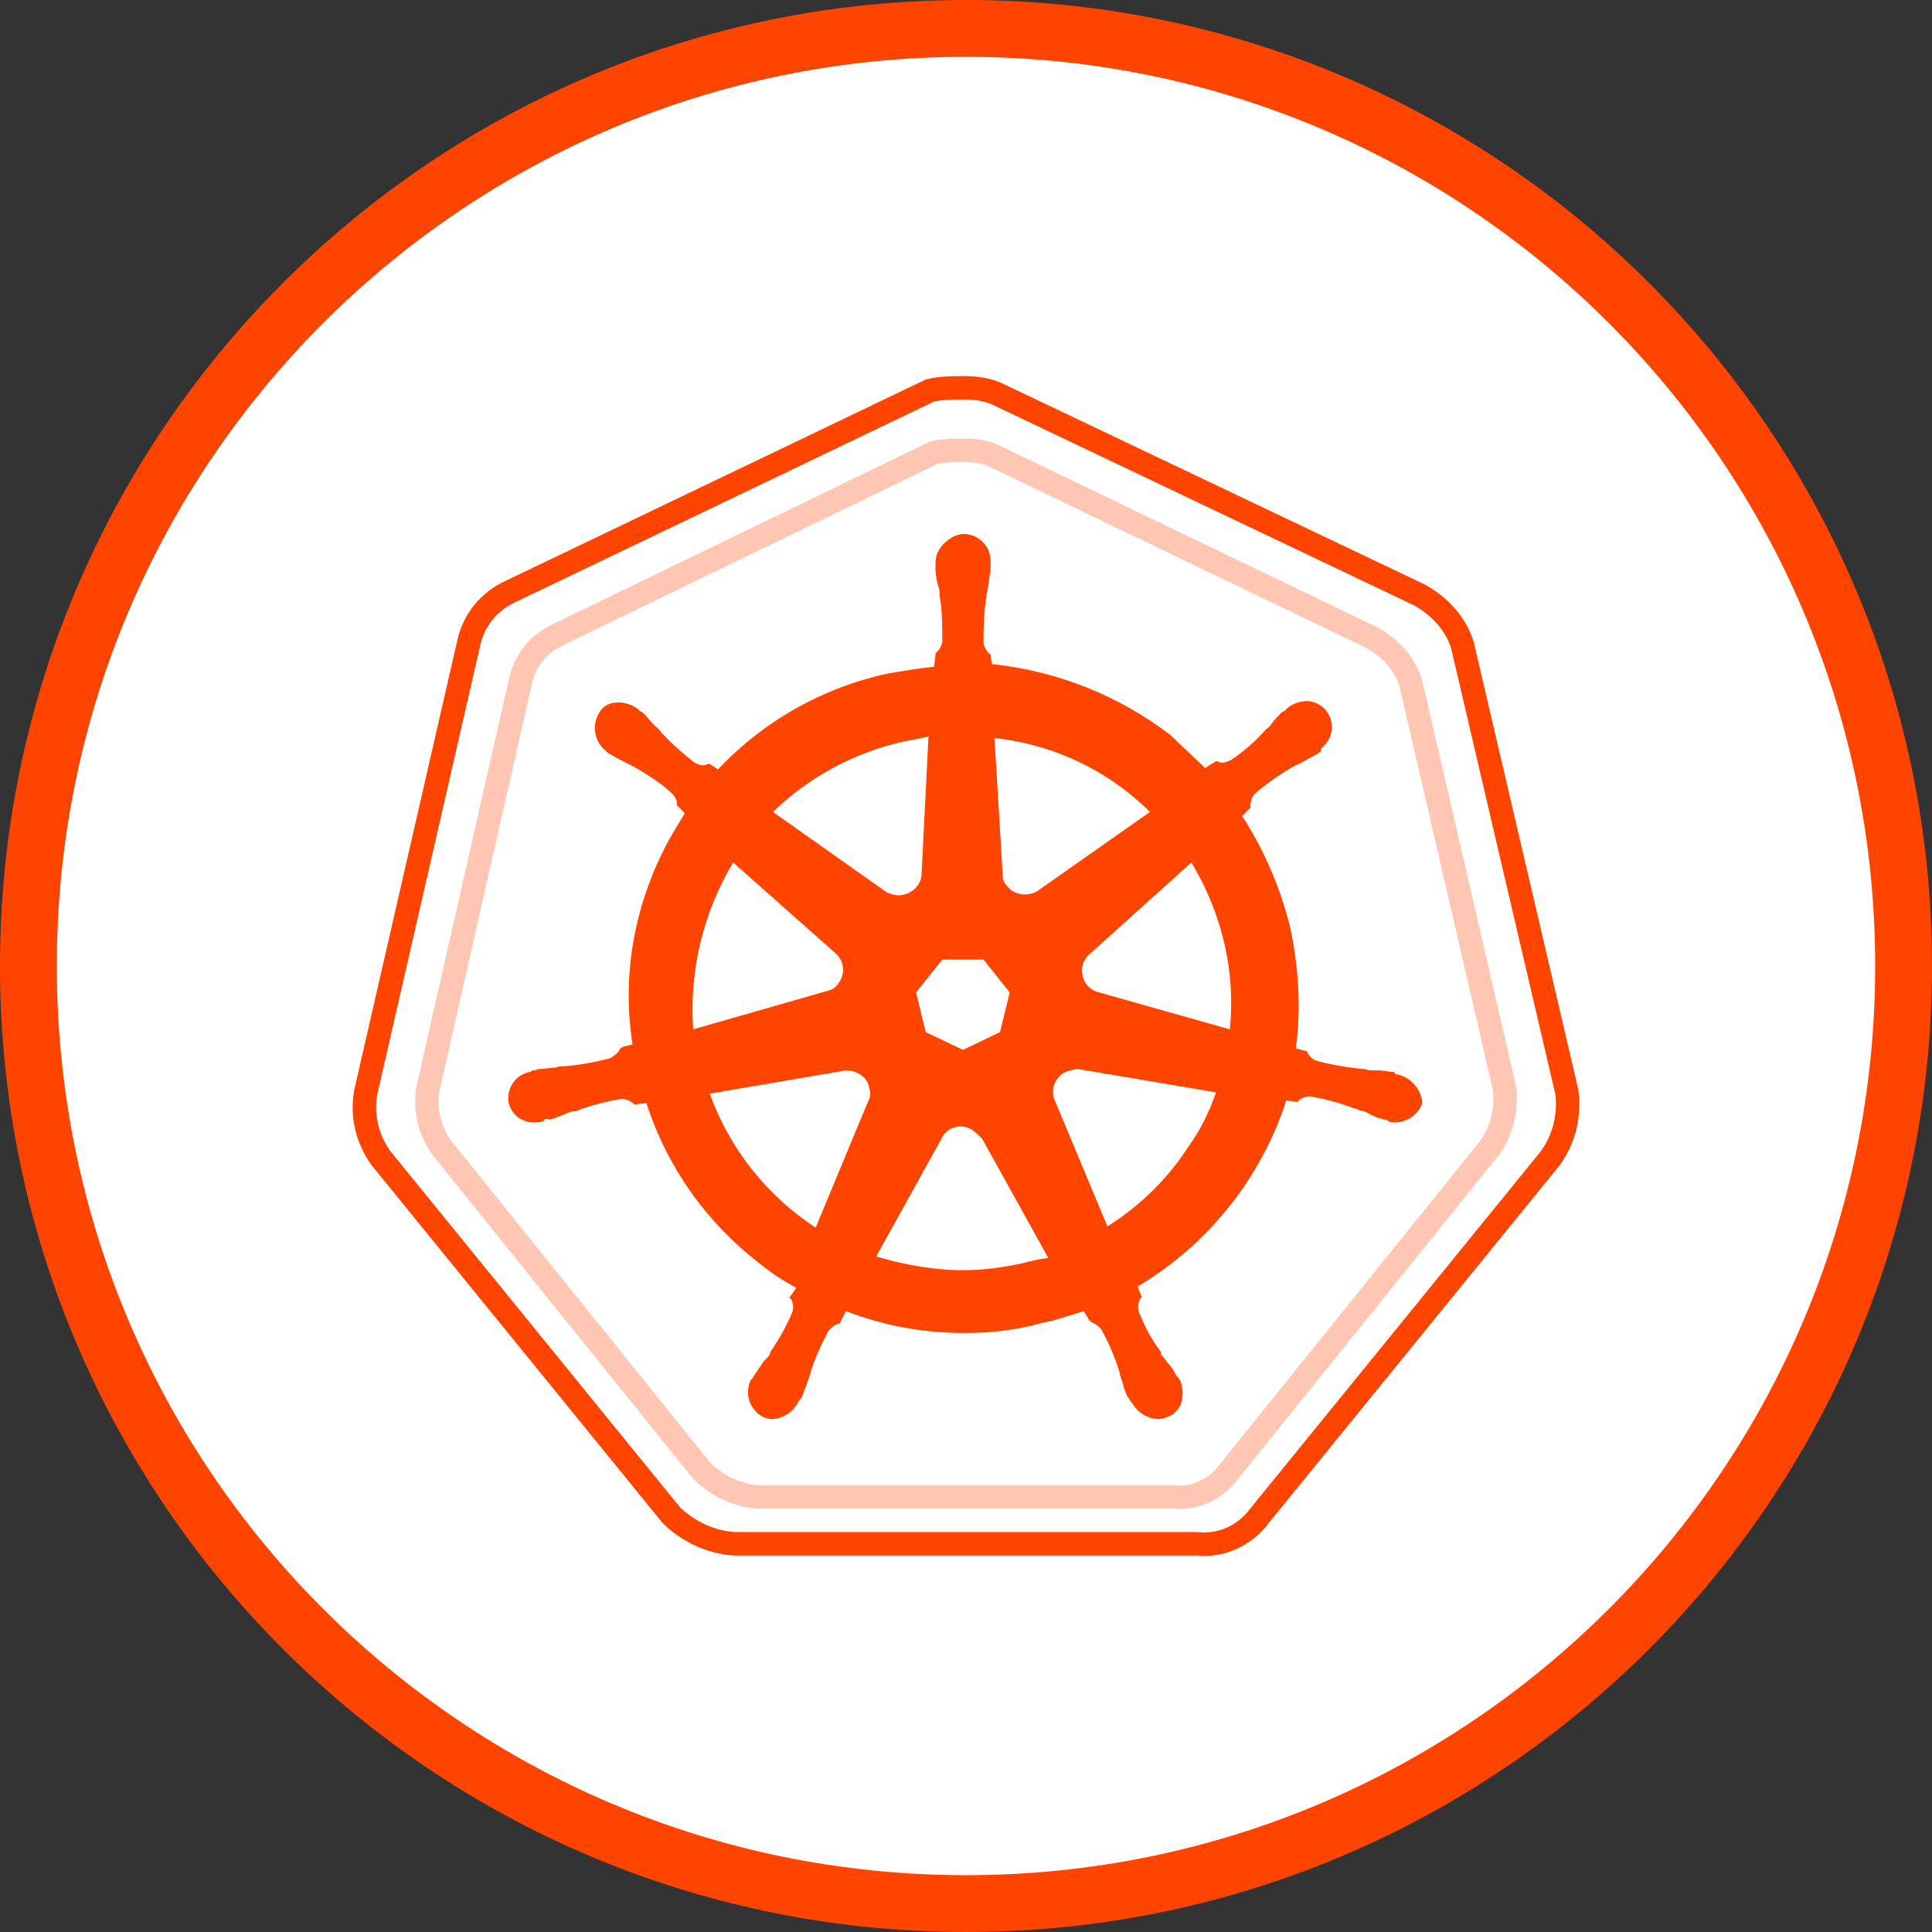
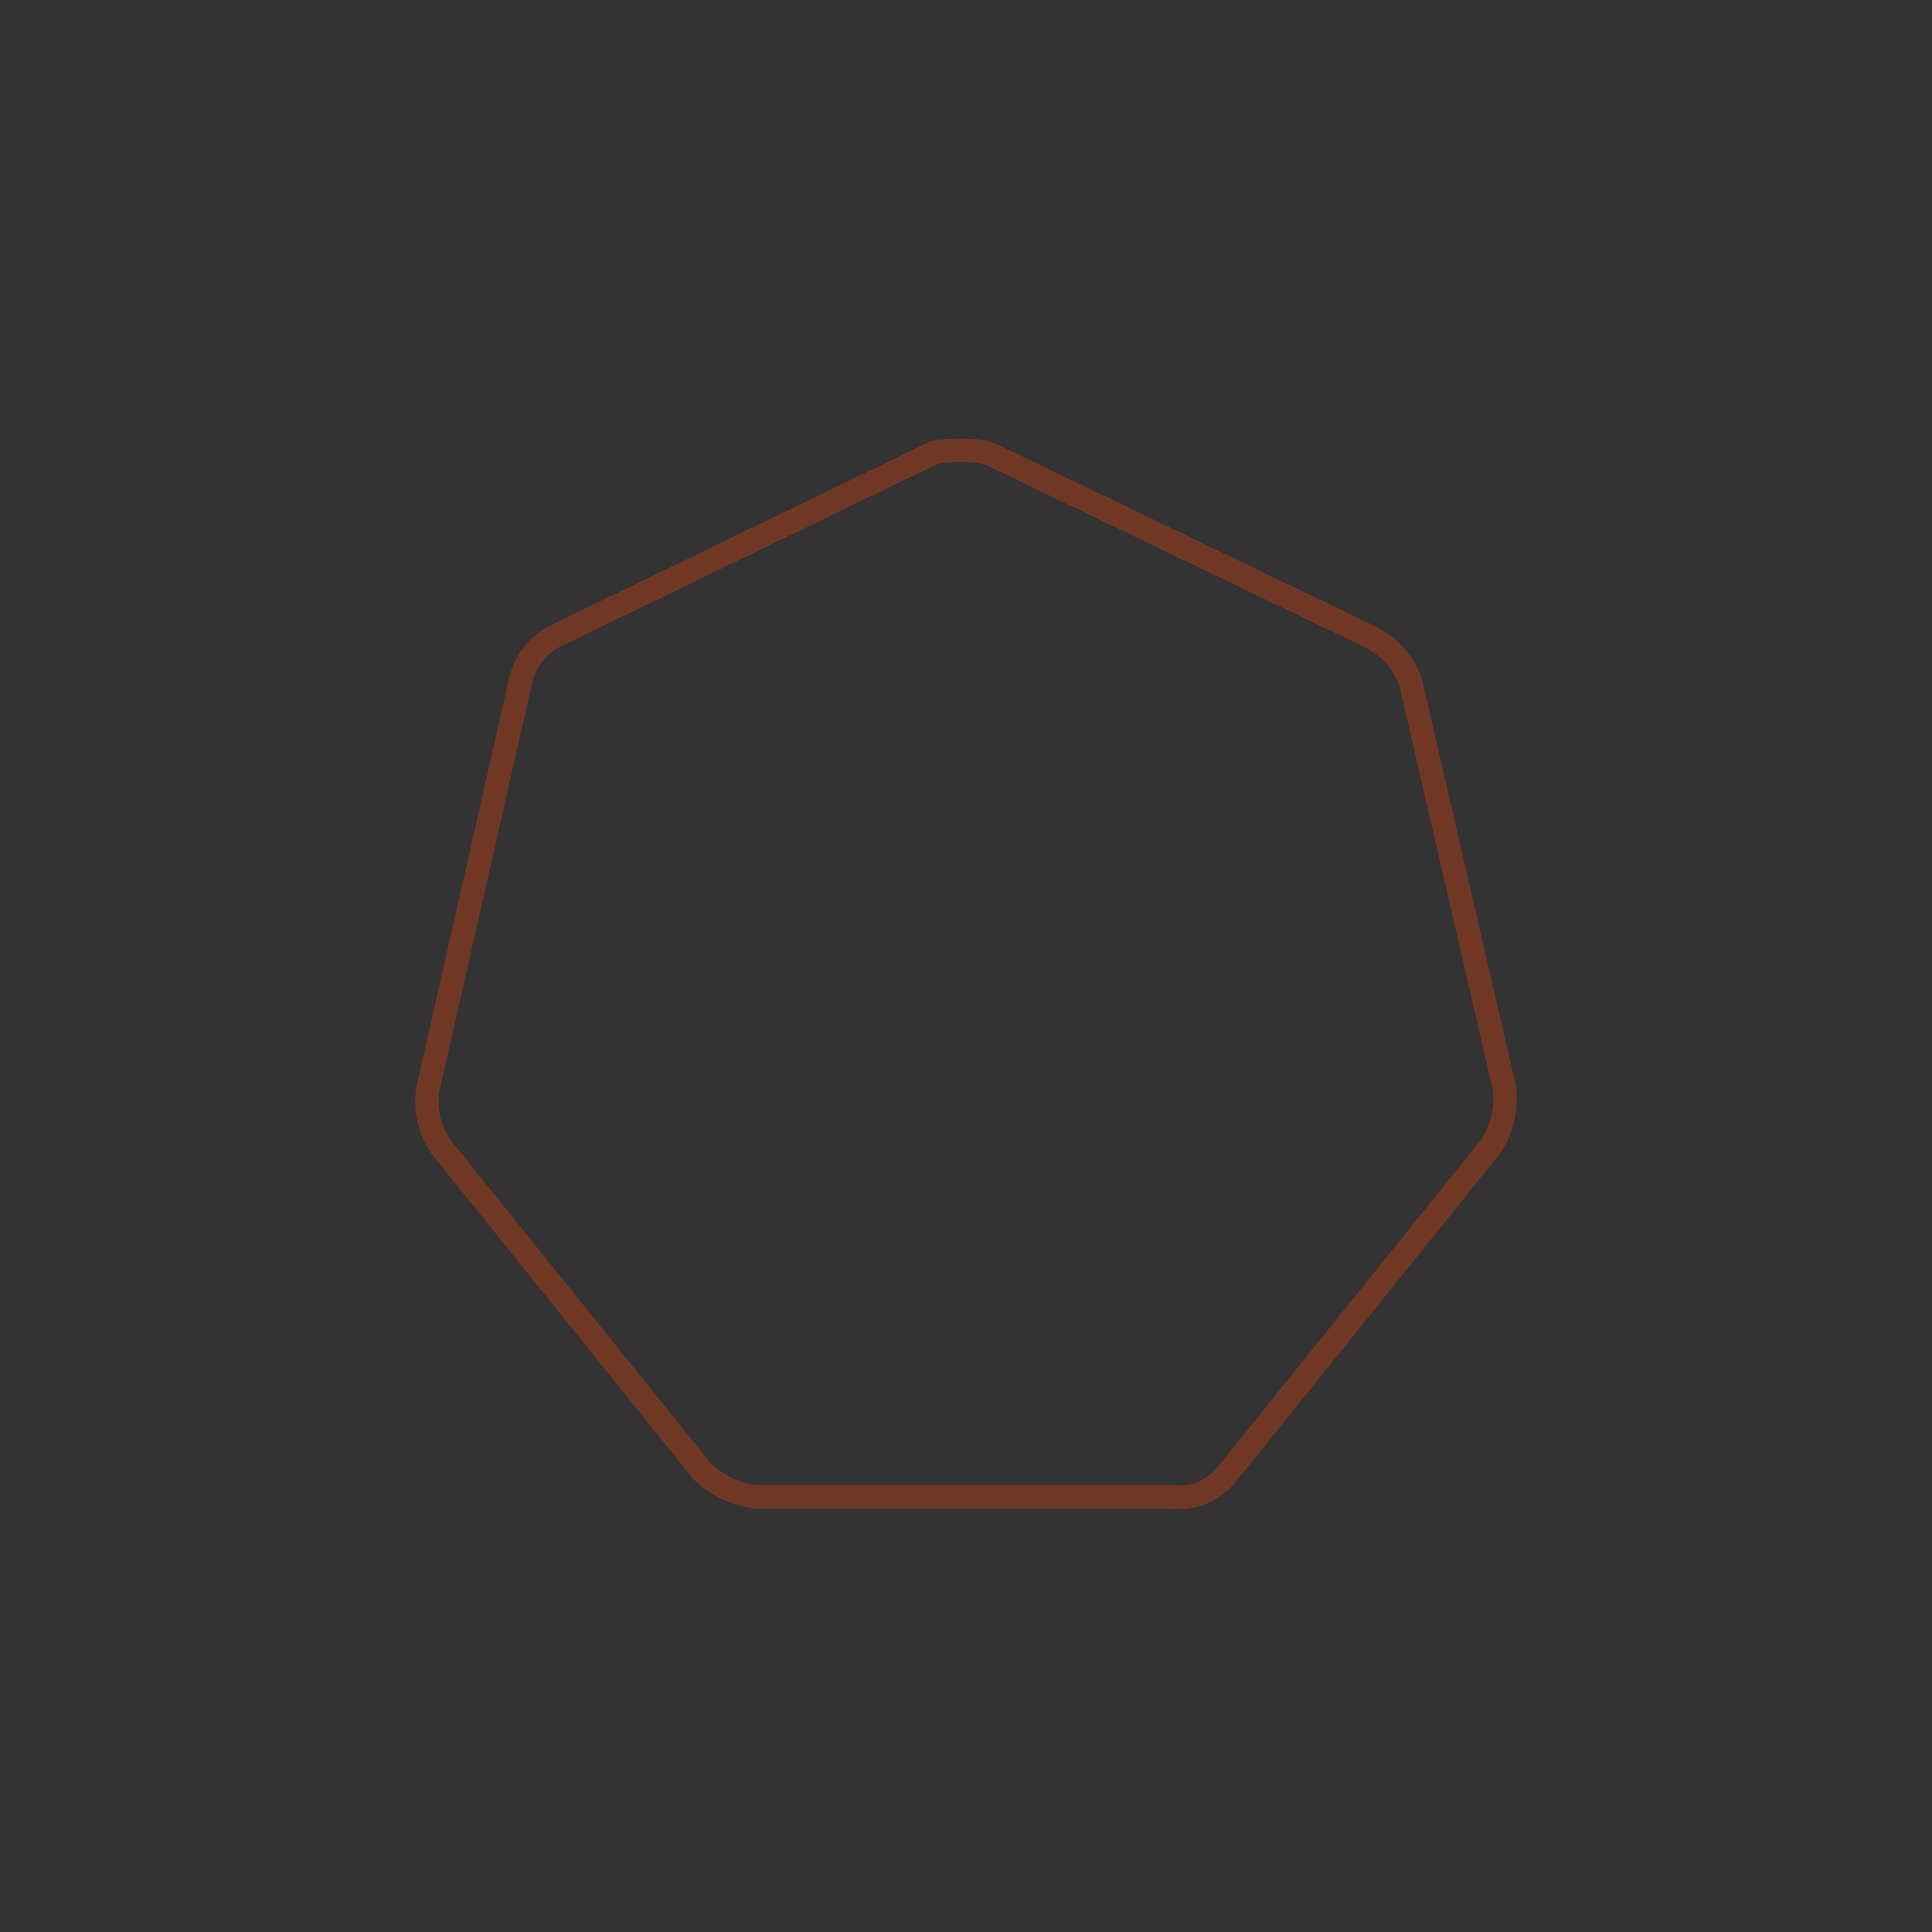
<svg xmlns="http://www.w3.org/2000/svg" width="136" height="136" viewBox="0 0 136 136" fill="none">
  <rect x="0" y="0" width="136" height="136" fill="#333333" stroke="none" />
-   <path d="M2 68C2 104.451 31.549 134 68 134C104.451 134 134 104.451 134 68C134 31.549 104.451 2 68 2C31.549 2 2 31.549 2 68Z" fill="white" stroke="#FF4400" stroke-width="4" />
-   <path fill-rule="evenodd" clip-rule="evenodd" d="M110.301 76.891L102.942 45.404C102.461 43.864 101.295 42.612 99.841 41.843L70.302 27.782C69.528 27.397 68.656 27.3 67.882 27.3C67.108 27.3 66.236 27.3 65.461 27.49L35.914 41.648C34.44 42.319 33.365 43.636 33.009 45.209L25.744 76.891C25.454 78.528 25.841 80.165 26.807 81.514L47.247 106.646C48.408 107.8 50.054 108.574 51.7 108.671H84.246C85.99 108.862 87.636 108.092 88.704 106.646L109.144 81.514C110.109 80.165 110.496 78.528 110.301 76.891Z" fill="white" stroke="#FF4400" stroke-width="1.65" />
-   <path fill-rule="evenodd" clip-rule="evenodd" d="M68.082 37.605C69.08 37.743 69.8 38.627 69.728 39.627V40.206C69.63 40.591 69.63 40.976 69.536 41.361C69.536 41.551 69.439 41.745 69.439 41.936V42.033C69.234 43.187 69.234 44.249 69.234 45.306C69.332 45.594 69.426 45.881 69.719 46.076V45.978L69.817 46.748C74.4 47.224 78.76 48.957 82.408 51.755C83.187 52.525 84.055 53.294 84.829 54.064L85.607 53.582H85.701C85.794 53.679 85.99 53.679 86.088 53.679C86.284 53.679 86.475 53.582 86.671 53.489C87.543 52.91 88.415 52.14 89.091 51.37C89.185 51.273 89.38 51.176 89.478 50.985C89.674 50.698 89.963 50.406 90.257 50.118C90.35 50.118 90.448 50.025 90.546 49.928L90.639 49.831C91.028 49.532 91.501 49.363 91.992 49.349C92.477 49.349 93.06 49.636 93.349 50.025C94.025 50.892 93.83 52.047 92.962 52.719C92.962 52.816 93.055 52.816 92.962 52.914C92.864 53.007 92.766 53.007 92.673 53.104C92.281 53.294 91.992 53.489 91.605 53.683L91.022 53.971C90.058 54.525 89.149 55.169 88.308 55.895C88.117 56.09 88.019 56.474 88.019 56.762V56.859L87.441 57.438C88.989 59.845 90.154 62.543 90.831 65.334C91.414 68.125 91.605 71.013 91.218 73.804L91.992 73.999C92.113 74.308 92.36 74.553 92.673 74.671C93.736 74.959 94.897 75.153 95.961 75.25H96.059C96.243 75.327 96.443 75.359 96.641 75.344C97.029 75.344 97.416 75.344 97.799 75.441C97.994 75.441 98.19 75.441 98.19 75.538C98.19 75.631 98.283 75.631 98.381 75.631C99.342 75.86 100.046 76.677 100.125 77.657C99.826 78.46 99.06 78.998 98.198 79.01C98.003 79.01 97.909 79.01 97.713 78.913C97.62 78.815 97.62 78.815 97.522 78.815C97.326 78.815 97.233 78.722 97.131 78.722C96.744 78.625 96.454 78.435 96.067 78.24C95.861 78.222 95.662 78.157 95.484 78.05H95.391C94.388 77.662 93.349 77.372 92.29 77.183H92.196C91.91 77.176 91.633 77.279 91.422 77.471C91.422 77.471 91.422 77.568 91.324 77.568L90.546 77.466C88.766 82.947 85.049 87.6 80.081 90.563L80.371 91.333C80.371 91.333 80.277 91.333 80.277 91.426C80.1 91.716 80.066 92.071 80.183 92.39C80.571 93.354 81.056 94.314 81.732 95.181V95.371C81.89 95.507 82.021 95.67 82.119 95.853C82.399 96.134 82.627 96.46 82.795 96.817C82.893 96.911 82.991 97.008 82.991 97.105C82.991 97.105 83.085 97.105 83.085 97.198C83.263 97.659 83.297 98.163 83.183 98.644C83.065 99.108 82.745 99.496 82.31 99.702C82.021 99.795 81.826 99.892 81.532 99.892C80.754 99.863 80.052 99.422 79.69 98.737C79.597 98.737 79.597 98.644 79.597 98.644C79.503 98.547 79.503 98.454 79.401 98.357C79.209 98.069 79.112 97.684 79.014 97.3L78.818 96.72V96.627C78.5 95.593 78.078 94.592 77.559 93.642C77.372 93.369 77.1 93.165 76.785 93.062C76.785 92.965 76.785 92.965 76.687 92.965L76.3 92.293C75.33 92.58 74.262 92.965 73.199 93.16C71.455 93.642 69.711 93.832 67.971 93.832C65.089 93.852 62.23 93.33 59.544 92.293L59.157 93.062C59.157 93.16 59.157 93.16 59.059 93.16C58.743 93.261 58.471 93.465 58.285 93.739C57.8 94.703 57.315 95.663 57.026 96.725L56.834 97.304L56.746 97.577L56.535 98.088C56.502 98.175 56.472 98.265 56.447 98.361C56.354 98.458 56.256 98.551 56.256 98.649C56.158 98.649 56.158 98.742 56.158 98.742C55.798 99.428 55.095 99.869 54.316 99.896C54.081 99.876 53.851 99.812 53.64 99.706C52.733 99.177 52.394 98.039 52.866 97.105C52.964 97.105 52.964 97.008 52.964 97.008C53.057 96.911 53.057 96.817 53.155 96.72C53.444 96.335 53.64 95.951 53.831 95.756C54.023 95.562 54.12 95.469 54.218 95.274V95.177C54.828 94.301 55.347 93.366 55.767 92.386C55.881 92.066 55.845 91.712 55.669 91.421C55.669 91.421 55.575 91.421 55.575 91.329L56.06 90.652C55.13 90.165 54.254 89.584 53.444 88.918C49.713 86.046 46.945 82.119 45.502 77.652L44.63 77.746C44.63 77.746 44.63 77.652 44.532 77.652C44.322 77.459 44.044 77.356 43.758 77.365H43.665C42.574 77.55 41.504 77.841 40.47 78.232H40.368C40.177 78.232 39.981 78.329 39.785 78.426C39.496 78.519 39.109 78.714 38.722 78.811C38.628 78.811 38.335 78.718 38.335 78.811C38.335 78.908 38.335 78.908 38.237 78.908C38.045 79.006 37.948 79.006 37.752 79.006C36.857 79.1 36.03 78.524 35.812 77.657C35.715 77.158 35.824 76.641 36.116 76.224C36.407 75.806 36.856 75.524 37.361 75.441C37.458 75.344 37.458 75.344 37.556 75.344C37.748 75.344 37.846 75.25 37.943 75.25C38.33 75.25 38.718 75.153 39.105 75.153C39.296 75.06 39.492 75.06 39.687 75.06C40.801 74.97 41.903 74.776 42.98 74.481C43.269 74.286 43.563 74.096 43.66 73.804C43.66 73.804 43.754 73.804 43.754 73.711L44.528 73.517C43.656 68.028 44.915 62.446 47.919 57.726C48.012 57.536 48.11 57.438 48.208 57.244L47.651 56.686C47.693 56.411 47.519 56.073 47.344 55.899C46.57 55.13 45.6 54.55 44.63 53.975L44.052 53.683C43.685 53.511 43.329 53.319 42.984 53.108C42.891 53.108 42.695 52.918 42.695 52.918C42.695 52.918 42.695 52.821 42.601 52.821C41.808 52.145 41.641 50.989 42.21 50.118C42.499 49.636 42.984 49.446 43.567 49.446C44.059 49.458 44.535 49.627 44.924 49.928L45.022 50.025C45.115 50.118 45.213 50.118 45.311 50.216C45.6 50.508 45.796 50.795 46.085 51.083C46.183 51.176 46.374 51.273 46.472 51.467C47.149 52.237 48.021 53.007 48.893 53.683C49.084 53.776 49.28 53.874 49.475 53.874C49.667 53.874 49.765 53.776 49.862 53.776H49.96L50.543 54.161C53.736 50.767 57.891 48.416 62.458 47.42C63.619 47.226 64.683 47.036 65.75 46.938L65.848 46.169V45.978C66.138 45.788 66.235 45.496 66.333 45.209C66.333 44.054 66.333 42.993 66.142 41.936V41.838C66.142 41.648 66.142 41.453 66.044 41.259C65.933 40.883 65.868 40.496 65.853 40.105V39.627C65.853 39.145 66.044 38.663 66.435 38.278C66.92 37.796 67.499 37.508 68.082 37.605ZM68.362 79.492C67.711 79.12 66.883 79.284 66.427 79.877L61.679 88.449C63.619 89.024 65.75 89.413 67.784 89.413C69.234 89.413 70.591 89.222 71.948 88.931C72.624 88.74 73.207 88.643 73.79 88.546L69.141 80.169C68.847 79.877 68.651 79.682 68.362 79.492ZM59.548 75.348L49.96 76.984C51.351 80.85 53.968 84.161 57.417 86.419L61.097 77.559C61.27 77.268 61.305 76.915 61.19 76.595C61.097 75.834 60.323 75.348 59.548 75.348ZM75.921 75.259C75.621 75.272 75.325 75.335 75.045 75.445C74.344 75.762 73.975 76.536 74.173 77.276L77.955 86.33C80.301 84.86 82.287 82.886 83.765 80.553C84.539 79.496 85.118 78.24 85.607 76.895L75.921 75.259ZM69.234 67.55H66.329L64.487 69.859L65.163 72.654L67.784 73.906L70.396 72.654L71.076 69.859L69.234 67.55ZM51.606 60.712C49.491 64.253 48.511 68.35 48.795 72.459L58.191 69.766C58.578 69.668 58.774 69.571 58.966 69.284C59.242 68.967 59.378 68.553 59.342 68.135C59.306 67.718 59.101 67.332 58.774 67.068L51.606 60.712ZM83.863 60.712L76.598 67.258C76.412 67.446 76.278 67.68 76.21 67.934C76.015 68.802 76.5 69.668 77.372 69.859L86.573 72.459C86.78 70.429 86.648 68.379 86.181 66.391C85.713 64.389 84.931 62.472 83.863 60.712ZM65.359 51.856L63.419 52.241C60.023 53.035 56.908 54.734 54.41 57.155L62.45 62.835C62.743 62.928 62.939 63.025 63.228 63.025C64.1 63.025 64.874 62.352 64.874 61.486L65.359 51.856ZM70.004 51.954L70.587 61.68C70.586 61.935 70.692 62.179 70.88 62.352C71.365 63.025 72.331 63.122 73.007 62.737L80.949 57.155C78.005 54.23 74.143 52.395 70.004 51.954Z" fill="#FF4400" />
  <path opacity="0.3" fill-rule="evenodd" clip-rule="evenodd" d="M105.906 76.6L99.311 48.091C98.88 46.697 97.836 45.564 96.532 44.867L70.063 32.136C69.369 31.788 68.588 31.7 67.894 31.7C67.2 31.7 66.419 31.7 65.725 31.872L39.248 44.691C37.926 45.298 36.963 46.491 36.645 47.915L30.134 76.6C29.875 78.082 30.221 79.564 31.087 80.785L49.403 103.54C50.443 104.585 51.919 105.286 53.394 105.374H82.558C84.121 105.546 85.596 104.849 86.553 103.54L104.869 80.785C105.734 79.564 106.081 78.082 105.906 76.6Z" stroke="#FF4400" stroke-width="1.65" />
</svg>